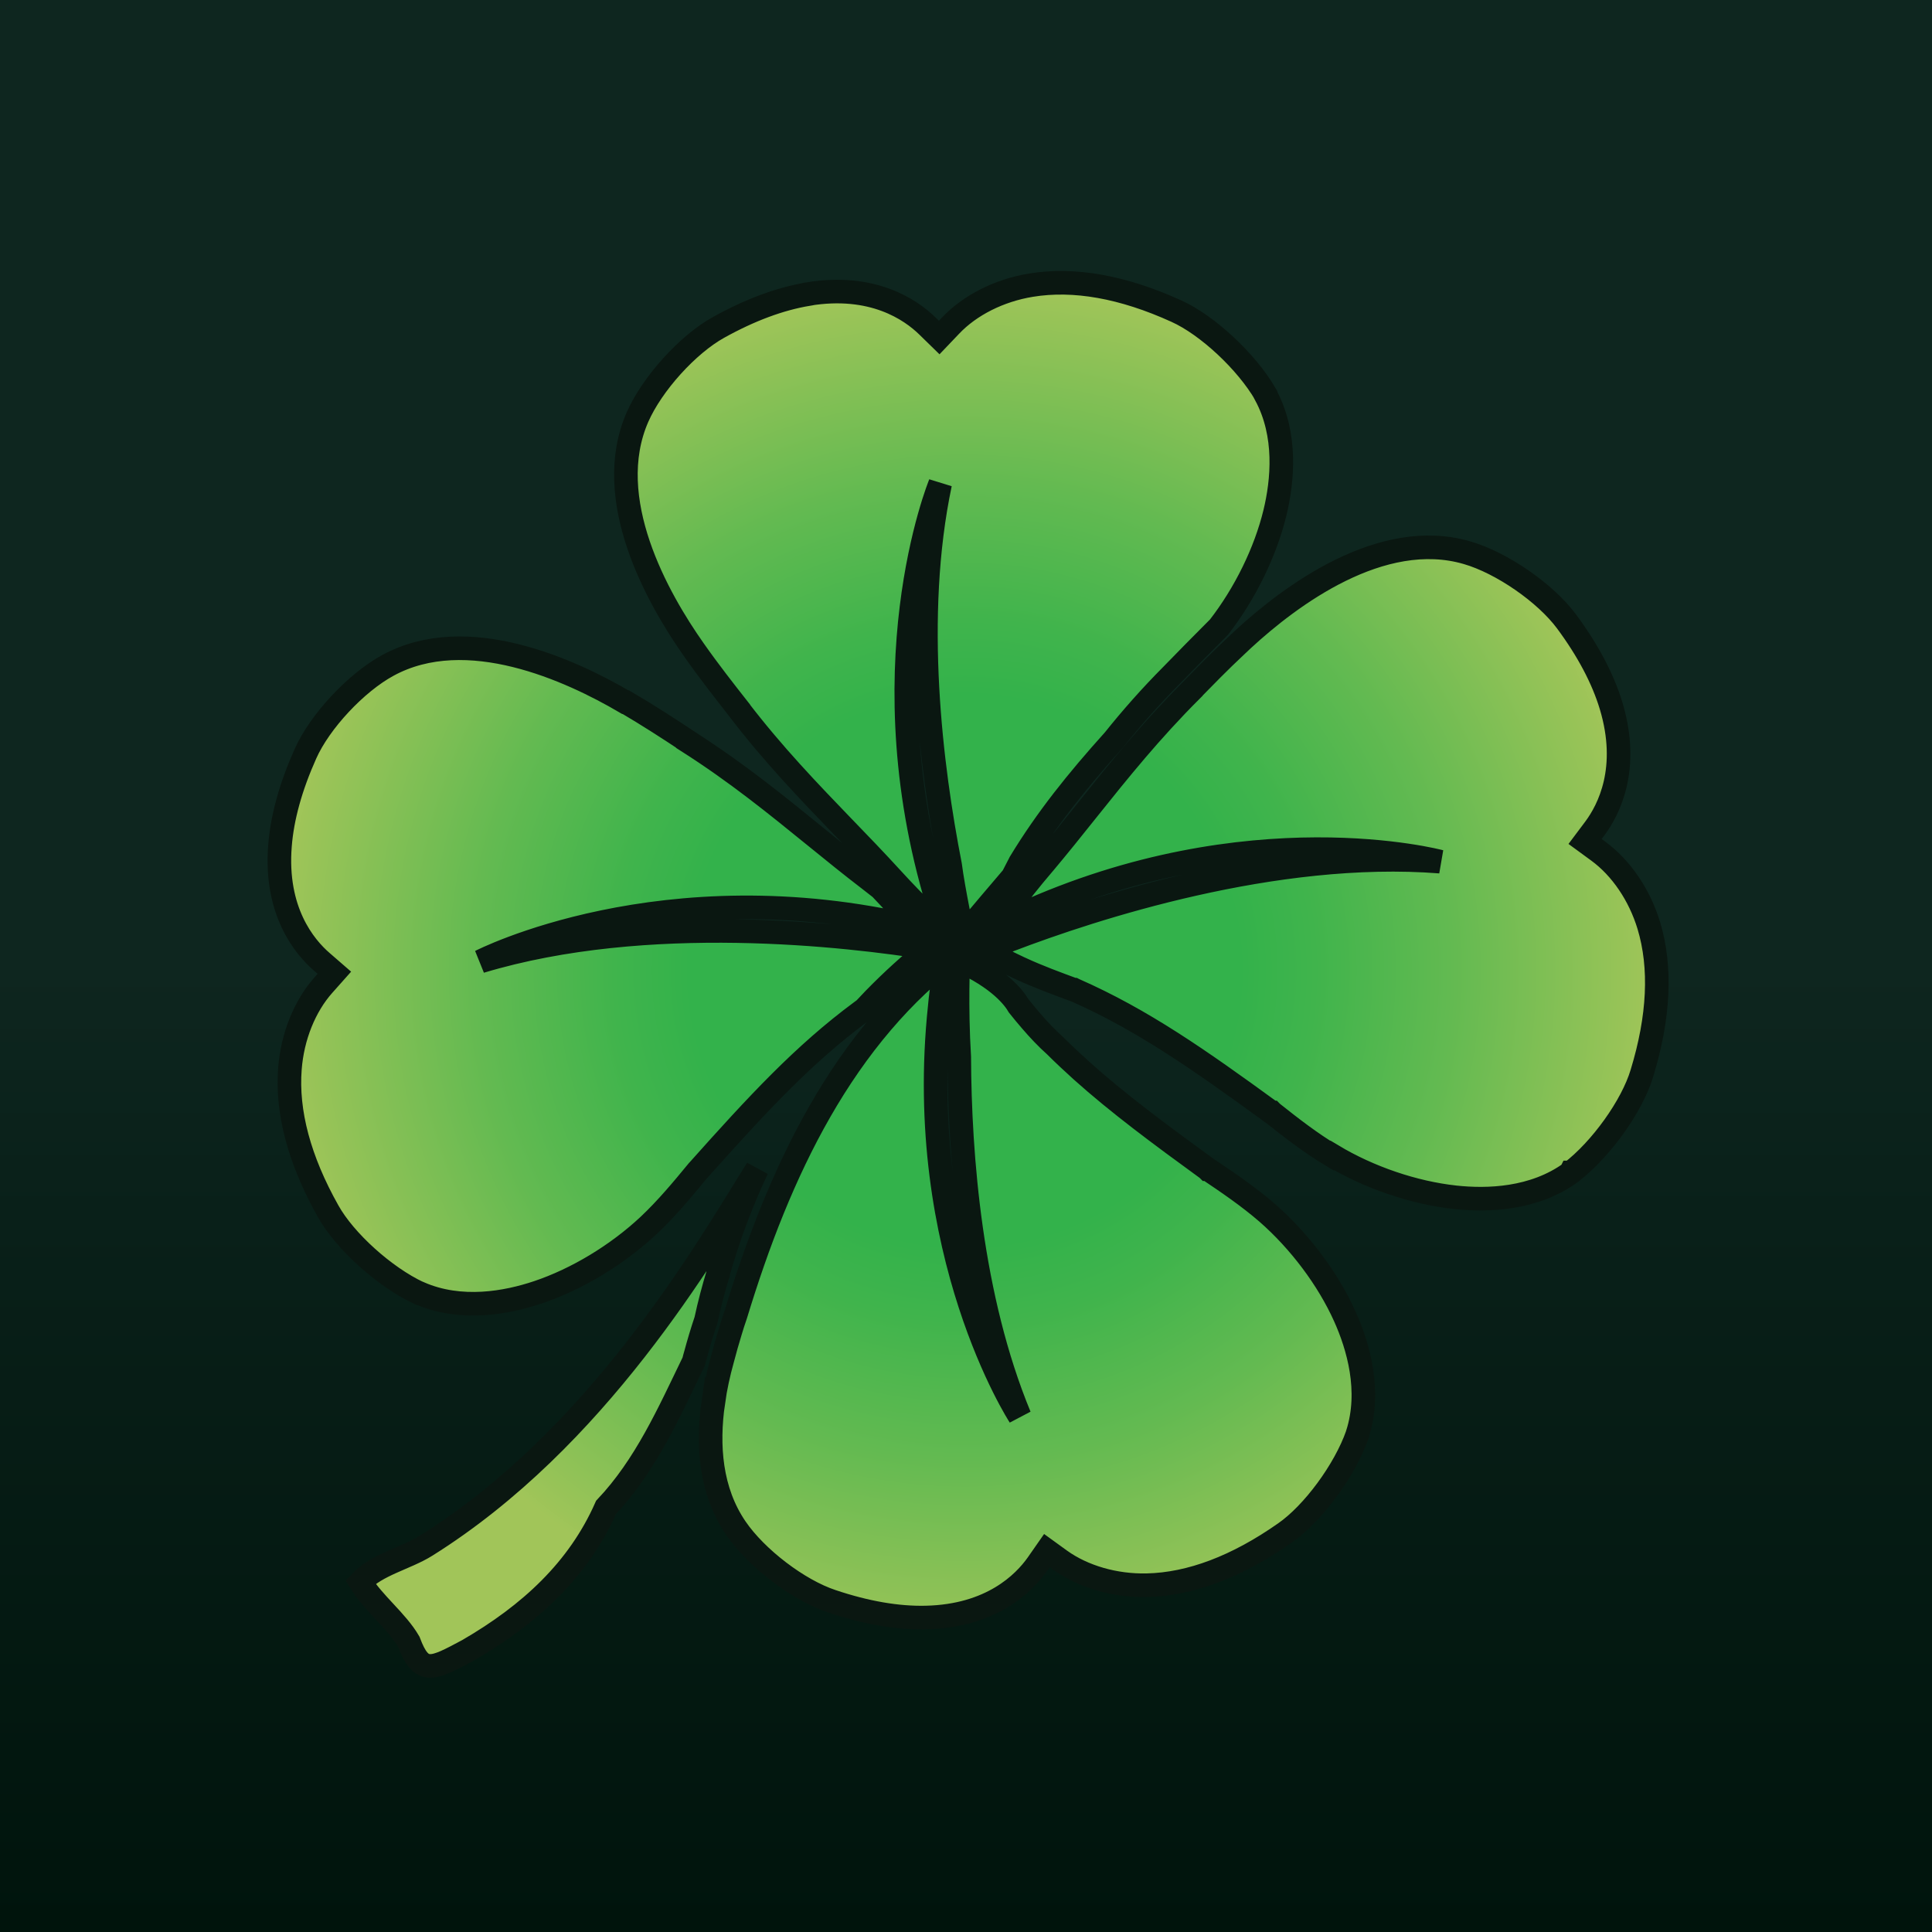
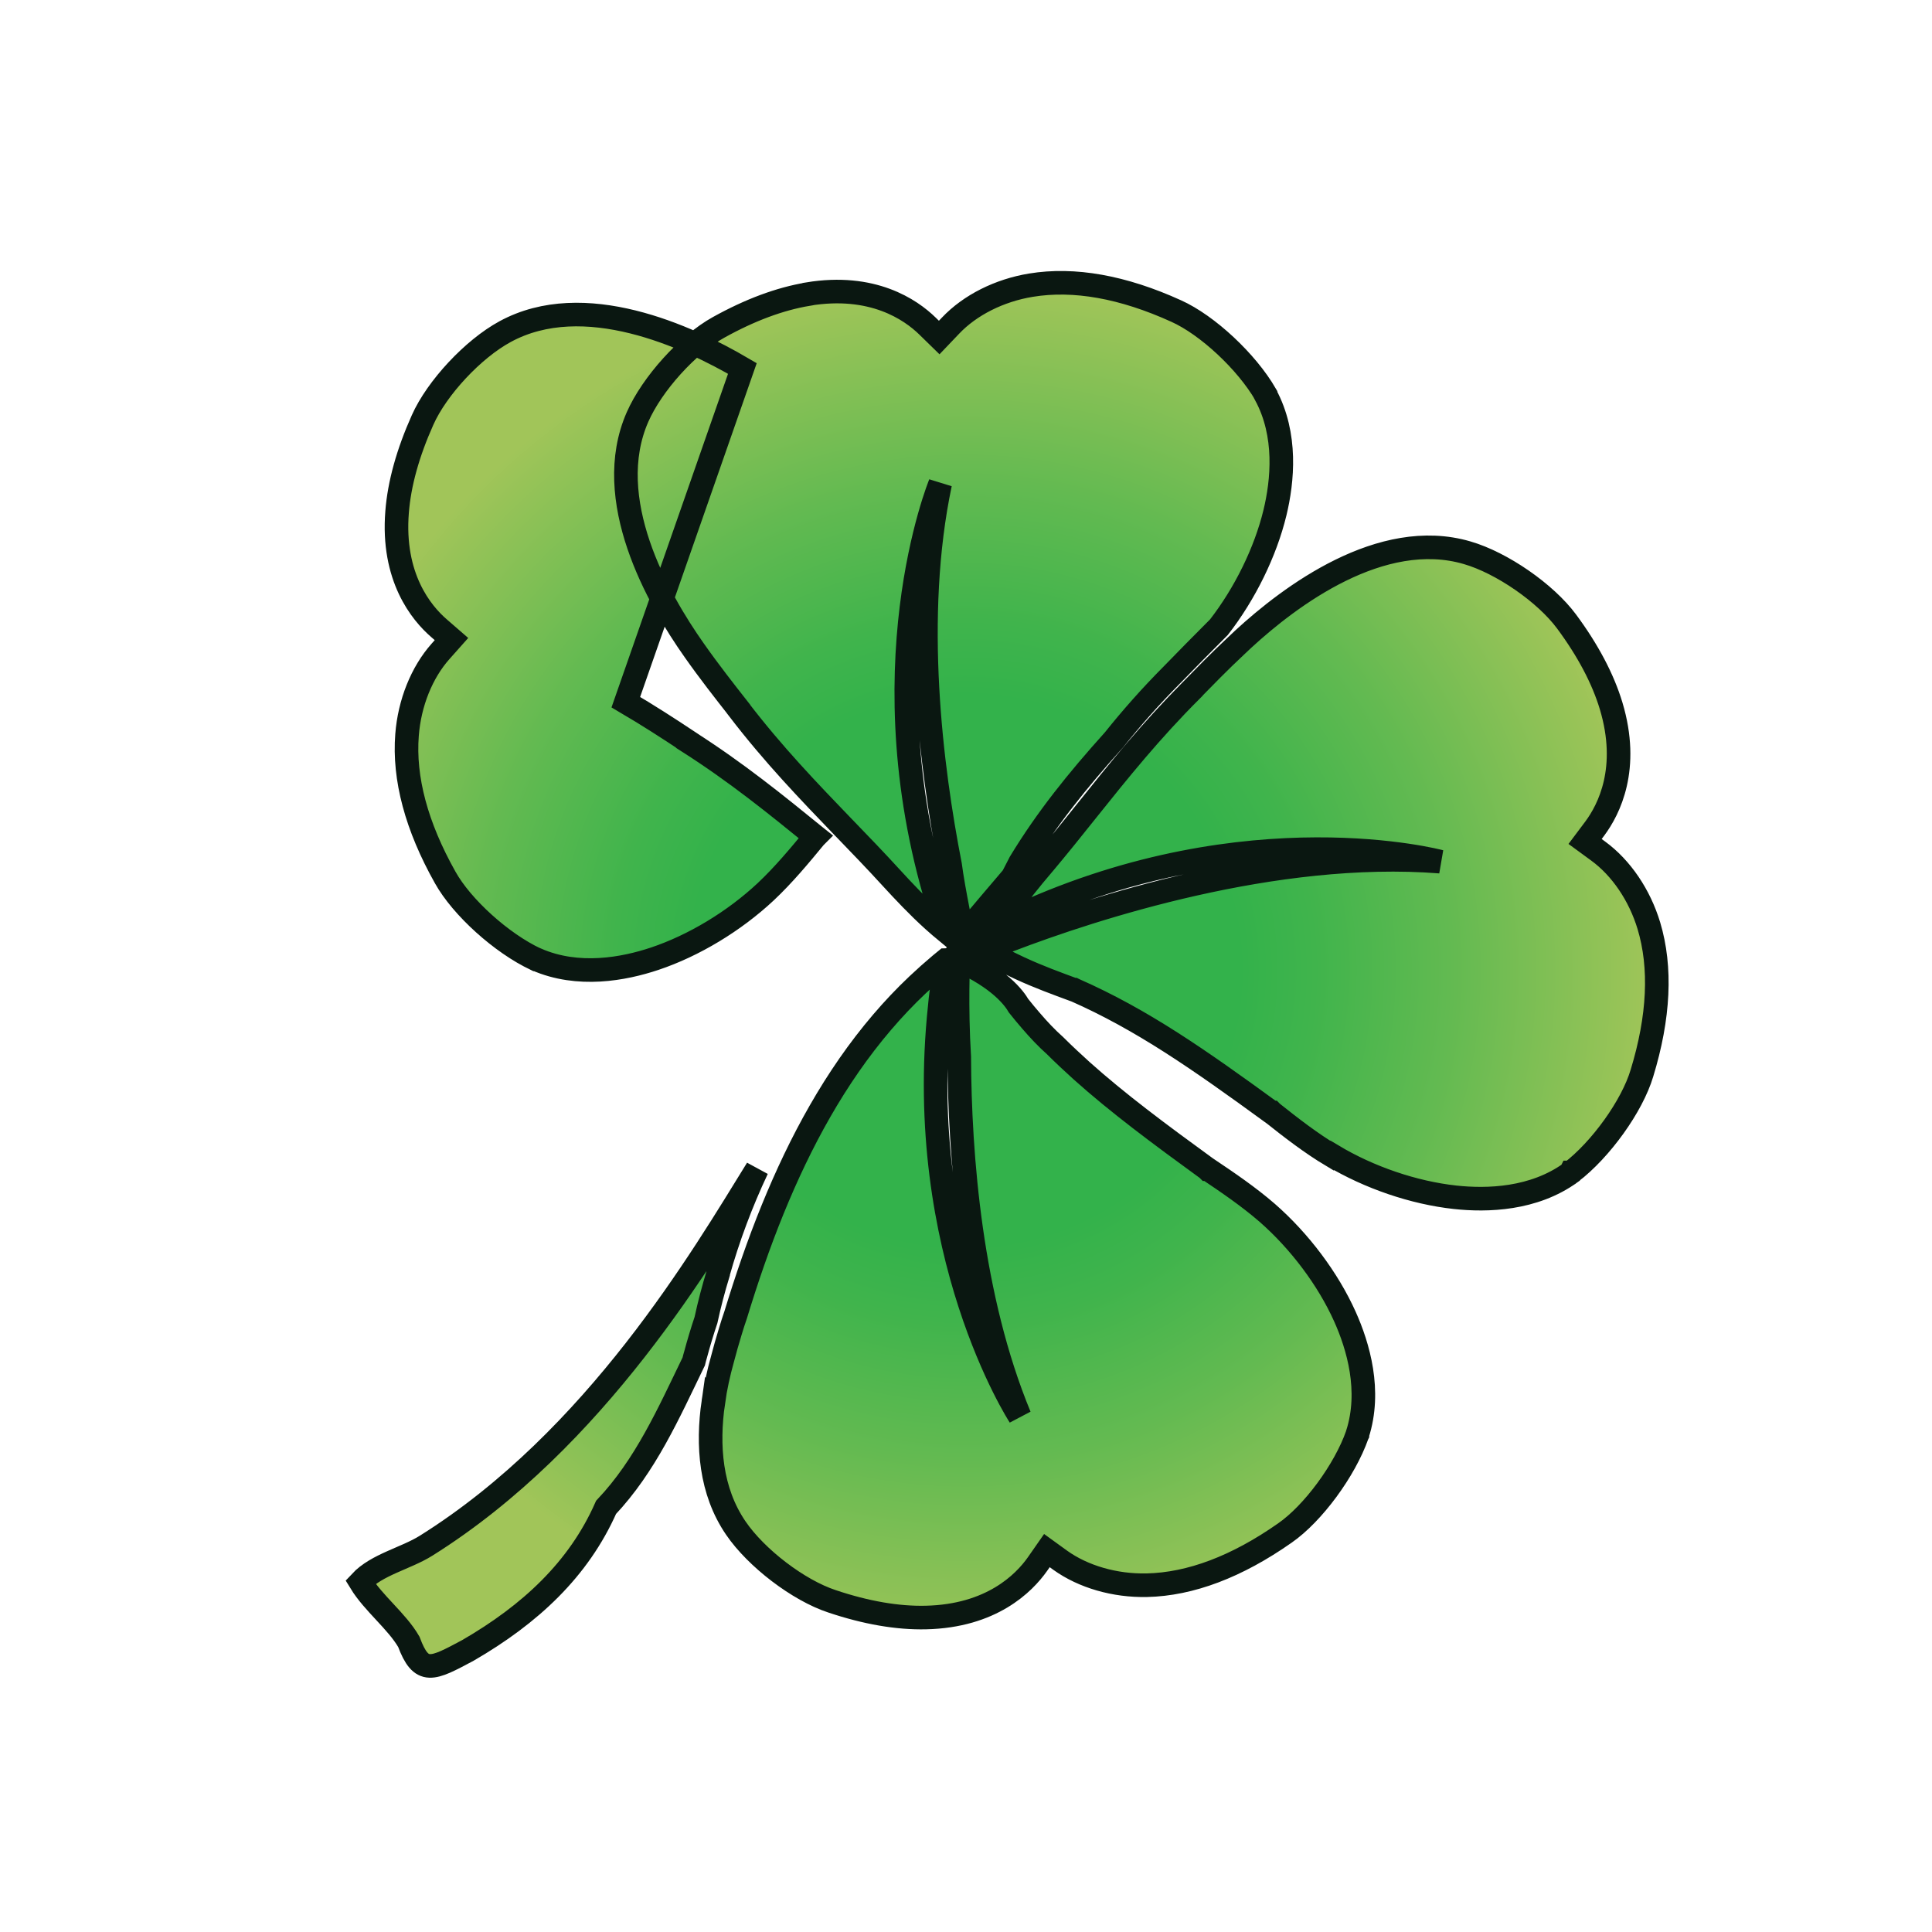
<svg xmlns="http://www.w3.org/2000/svg" id="Careys_Logo" data-name="Careys Logo" width="50mm" height="50mm" viewBox="0 0 141.73 141.73">
  <defs>
    <style>
      .cls-1 {
        fill: url(#linear-gradient);
      }

      .cls-2 {
        fill: url(#radial-gradient);
        stroke: #0a1711;
        stroke-miterlimit: 10;
        stroke-width: 1.73px;
      }
    </style>
    <linearGradient id="linear-gradient" x1="70.87" y1="141.73" x2="70.87" y2="0" gradientUnits="userSpaceOnUse">
      <stop offset="0" stop-color="#00140c" />
      <stop offset=".37" stop-color="#092019" />
      <stop offset=".5" stop-color="#0e261f" />
    </linearGradient>
    <radialGradient id="radial-gradient" cx="70.87" cy="71.73" fx="70.87" fy="71.73" r="43.87" gradientTransform="translate(-10.73 -11.29) scale(1.15)" gradientUnits="userSpaceOnUse">
      <stop offset=".4" stop-color="#33b24b" />
      <stop offset=".51" stop-color="#40b44c" />
      <stop offset=".71" stop-color="#63ba51" />
      <stop offset=".98" stop-color="#9cc458" />
      <stop offset="1" stop-color="#a1c559" />
    </radialGradient>
  </defs>
-   <rect id="Background" class="cls-1" x="0" y="0" width="141.73" height="141.73" />
-   <path id="Right_clover" data-name="Right clover" class="cls-2" d="M97.71,84.78c-1.54-.92-3.01-2.06-4.38-3.15l-.02-.02h-.02c-5.34-3.89-9.51-6.81-14.46-8.99l-.04-.02h-.04c-1.19-.44-2.59-.95-3.88-1.55-.03-.01-.06-.03-.09-.04-.5-.23-1-.48-1.49-.74,0,0,0,0-.01,0-.1-.05-.2-.1-.3-.15-.28-.15-.55-.28-.75-.43.39-.16.85-.34,1.38-.55.15-.06.3-.12.46-.18,6.1-2.33,19.45-6.7,31.58-5.75,0,0-14-3.75-30.79,3.91-.58.27-1.17.54-1.75.84.24-.38.48-.76.73-1.12.83-1.21,1.79-2.38,2.63-3.37.02-.03.05-.05.07-.08,1.1-1.31,2.15-2.62,3.17-3.9l.04-.05c1.15-1.44,2.33-2.91,3.6-4.4,1.23-1.44,2.55-2.9,4.02-4.37h0s0-.01,0-.01c.98-1,2.11-2.16,3.31-3.28.17-.16.35-.33.52-.49,3.43-3.16,10.12-8.19,16.43-6.34,2.55.74,5.75,2.96,7.29,5.04,1.57,2.12,2.67,4.2,3.27,6.19,1.38,4.59-.16,7.6-1.19,8.99l-.72.96.97.71c1.68,1.23,3.03,3.22,3.71,5.47.92,3.06.75,6.7-.51,10.82-.72,2.41-3.01,5.6-5.21,7.28h-.01s-.01.02-.01.02c-2.71,1.96-6.11,2.06-8.49,1.8-3.01-.33-6.29-1.44-9-3.07ZM52.68,93.43c-.34,1.11-.64,2.25-.89,3.41-.28.83-.53,1.67-.76,2.52-.05.17-.1.35-.14.52-1.86,3.84-3.54,7.64-6.43,10.7-2.01,4.55-5.57,7.85-10.13,10.49-2.65,1.42-3.42,1.83-4.34-.63-.88-1.52-2.6-2.82-3.55-4.38,1.2-1.29,3.32-1.73,4.82-2.67,12.5-7.83,20.29-21.2,24.28-27.64-1.16,2.46-2.12,5.02-2.86,7.65ZM45.91,51.51c1.62.95,3.21,1.98,4.55,2.87h0s0,.01,0,.01c3.58,2.28,6.49,4.65,9.31,6.94l.05.04c1.27,1.03,2.57,2.09,3.93,3.13.26.2.54.42.82.64.04.04.09.08.13.13.79.82,1.65,1.8,2.52,2.76-18.58-4.4-31.97,2.5-31.97,2.5,12.22-3.68,27-1.93,32.98-.97-1.44,1.15-2.8,2.39-4.09,3.71-.24.25-.48.5-.72.76-.08.06-.15.11-.23.17-4.25,3.14-7.65,6.82-11.96,11.65l-.02.02-.02.02c-1.11,1.35-2.3,2.78-3.61,4.01-2.31,2.16-5.27,3.95-8.14,4.91-2.27.76-5.62,1.39-8.68.05h-.02s-.02-.01-.02-.01c-2.52-1.18-5.43-3.81-6.65-6-2.11-3.75-3.05-7.27-2.8-10.46.18-2.34,1.08-4.58,2.46-6.13l.8-.9-.91-.79c-1.31-1.13-3.46-3.75-3.08-8.53.16-2.07.79-4.34,1.87-6.75,1.05-2.36,3.71-5.21,6.05-6.48,5.78-3.15,13.39.34,17.41,2.7ZM52.33,102.85c.15-1.06.38-2.11.66-3.11.18-.7.38-1.39.59-2.08.12-.4.25-.81.39-1.21.79-2.59,1.68-5.2,2.72-7.75,2.01-4.93,4.57-9.67,8.02-13.71.82-.96,1.68-1.87,2.6-2.74.54-.51,1.09-1,1.66-1.48.14-.11.28-.22.41-.33,0,0,.01,0,.02-.01,0,0,0,.02,0,.03-.07.43-.14.86-.2,1.28-.05.34-.1.68-.14,1.02-.05.36-.09.72-.12,1.07-1.92,18.1,5.86,30.06,5.86,30.06-3.6-8.7-4.4-19.09-4.43-26.36-.23-3.69-.07-7.11-.07-7.11,3.04,1.35,4.11,2.82,4.42,3.36.3.37.6.75.92,1.11.55.64,1.13,1.26,1.77,1.83.63.63,1.28,1.23,1.94,1.83,2.67,2.39,5.66,4.61,9.22,7.2l.02.02h.02c1.46.98,2.99,2.02,4.35,3.2,2.38,2.08,4.46,4.85,5.7,7.61.98,2.18,1.94,5.45.92,8.63v.02s-.01.02-.01.02c-.92,2.62-3.25,5.78-5.31,7.21-3.52,2.47-6.93,3.76-10.13,3.83-2.35.05-4.66-.62-6.35-1.83l-.98-.71-.69.99c-1,1.42-3.39,3.81-8.18,3.92-2.08.05-4.4-.35-6.9-1.19-2.46-.81-5.55-3.17-7.05-5.37-1.86-2.72-2.11-6.06-1.65-9.25ZM59.28,21.57c4.73-.78,7.52,1.14,8.76,2.35l.86.84.83-.87c1.43-1.51,3.58-2.59,5.9-2.97,3.16-.52,6.75.12,10.66,1.9,2.29,1.03,5.16,3.71,6.55,6.11h0s0,.03,0,.03c1.59,2.94,1.25,6.33.69,8.65-.7,2.89-2.2,5.94-4.11,8.4-1.25,1.25-2.44,2.46-3.45,3.5-1.59,1.6-2.98,3.18-4.26,4.78-2.7,3-4.94,5.79-6.88,8.99l-.02.04-.02.04c-.16.31-.33.64-.5.97-.56.66-1.14,1.34-1.71,2.01,0,0-1.77,2.07-1.92,2.37,0,0-.73-3.45-.96-5.25-1.4-7.16-2.79-18.2-.73-27.97,0,0-5.66,13.73.1,31.69.13.4.26.8.4,1.2-.35-.29-.69-.58-1.01-.87-1.12-1.01-2.18-2.14-3.08-3.12,0,0,0,0,0,0-1.15-1.26-2.32-2.47-3.45-3.64l-.05-.05c-2.52-2.62-5.13-5.32-7.71-8.69h0s0-.01,0-.01c-.99-1.26-2.16-2.75-3.24-4.29-2.69-3.81-6.81-11.09-4.16-17.12,1.07-2.43,3.68-5.32,5.94-6.57,2.3-1.28,4.51-2.1,6.56-2.44Z" />
+   <path id="Right_clover" data-name="Right clover" class="cls-2" d="M97.71,84.78c-1.54-.92-3.01-2.06-4.38-3.15l-.02-.02h-.02c-5.34-3.89-9.51-6.81-14.46-8.99l-.04-.02h-.04c-1.19-.44-2.59-.95-3.88-1.55-.03-.01-.06-.03-.09-.04-.5-.23-1-.48-1.49-.74,0,0,0,0-.01,0-.1-.05-.2-.1-.3-.15-.28-.15-.55-.28-.75-.43.39-.16.85-.34,1.38-.55.15-.06.3-.12.46-.18,6.1-2.33,19.45-6.7,31.58-5.75,0,0-14-3.75-30.79,3.91-.58.27-1.17.54-1.75.84.24-.38.48-.76.73-1.12.83-1.21,1.79-2.38,2.63-3.37.02-.03.05-.05.07-.08,1.1-1.31,2.15-2.62,3.17-3.9l.04-.05c1.15-1.44,2.33-2.91,3.6-4.4,1.23-1.44,2.55-2.9,4.02-4.37h0s0-.01,0-.01c.98-1,2.11-2.16,3.31-3.28.17-.16.35-.33.52-.49,3.43-3.16,10.12-8.19,16.43-6.34,2.55.74,5.75,2.96,7.29,5.04,1.57,2.12,2.67,4.2,3.27,6.19,1.38,4.59-.16,7.6-1.19,8.99l-.72.96.97.71c1.68,1.23,3.03,3.22,3.71,5.47.92,3.06.75,6.7-.51,10.82-.72,2.41-3.01,5.6-5.21,7.28h-.01s-.01.02-.01.02c-2.71,1.96-6.11,2.06-8.49,1.8-3.01-.33-6.29-1.44-9-3.07ZM52.68,93.43c-.34,1.11-.64,2.25-.89,3.41-.28.83-.53,1.67-.76,2.52-.05.17-.1.35-.14.52-1.86,3.84-3.54,7.64-6.43,10.7-2.01,4.55-5.57,7.85-10.13,10.49-2.65,1.42-3.42,1.83-4.34-.63-.88-1.52-2.6-2.82-3.55-4.38,1.2-1.29,3.32-1.73,4.82-2.67,12.5-7.83,20.29-21.2,24.28-27.64-1.16,2.46-2.12,5.02-2.86,7.65ZM45.91,51.51c1.62.95,3.21,1.98,4.55,2.87h0s0,.01,0,.01c3.58,2.28,6.49,4.65,9.31,6.94l.05.04l-.02.02-.02.02c-1.11,1.35-2.3,2.78-3.61,4.01-2.31,2.16-5.27,3.95-8.14,4.91-2.27.76-5.62,1.39-8.68.05h-.02s-.02-.01-.02-.01c-2.52-1.18-5.43-3.81-6.65-6-2.11-3.75-3.05-7.27-2.8-10.46.18-2.34,1.08-4.58,2.46-6.13l.8-.9-.91-.79c-1.31-1.13-3.46-3.75-3.08-8.53.16-2.07.79-4.34,1.87-6.75,1.05-2.36,3.71-5.21,6.05-6.48,5.78-3.15,13.39.34,17.41,2.7ZM52.33,102.85c.15-1.06.38-2.11.66-3.11.18-.7.38-1.39.59-2.08.12-.4.25-.81.39-1.21.79-2.59,1.68-5.2,2.72-7.75,2.01-4.93,4.57-9.67,8.02-13.71.82-.96,1.68-1.87,2.6-2.74.54-.51,1.09-1,1.66-1.48.14-.11.28-.22.41-.33,0,0,.01,0,.02-.01,0,0,0,.02,0,.03-.07.43-.14.86-.2,1.28-.05.34-.1.68-.14,1.02-.05.36-.09.72-.12,1.07-1.92,18.1,5.86,30.06,5.86,30.06-3.6-8.7-4.4-19.09-4.43-26.36-.23-3.69-.07-7.11-.07-7.11,3.04,1.35,4.11,2.82,4.42,3.36.3.37.6.75.92,1.11.55.64,1.13,1.26,1.77,1.83.63.63,1.28,1.23,1.94,1.83,2.67,2.39,5.66,4.61,9.22,7.2l.02.02h.02c1.46.98,2.99,2.02,4.35,3.2,2.38,2.08,4.46,4.85,5.7,7.61.98,2.18,1.94,5.45.92,8.63v.02s-.01.02-.01.02c-.92,2.62-3.25,5.78-5.31,7.21-3.52,2.47-6.93,3.76-10.13,3.83-2.35.05-4.66-.62-6.35-1.83l-.98-.71-.69.99c-1,1.42-3.39,3.81-8.18,3.92-2.08.05-4.4-.35-6.9-1.19-2.46-.81-5.55-3.17-7.05-5.37-1.86-2.72-2.11-6.06-1.65-9.25ZM59.28,21.57c4.73-.78,7.52,1.14,8.76,2.35l.86.84.83-.87c1.43-1.51,3.58-2.59,5.9-2.97,3.16-.52,6.75.12,10.66,1.9,2.29,1.03,5.16,3.71,6.55,6.11h0s0,.03,0,.03c1.59,2.94,1.25,6.33.69,8.65-.7,2.89-2.2,5.94-4.11,8.4-1.25,1.25-2.44,2.46-3.45,3.5-1.59,1.6-2.98,3.18-4.26,4.78-2.7,3-4.94,5.79-6.88,8.99l-.02.04-.02.04c-.16.31-.33.64-.5.97-.56.66-1.14,1.34-1.71,2.01,0,0-1.77,2.07-1.92,2.37,0,0-.73-3.45-.96-5.25-1.4-7.16-2.79-18.2-.73-27.97,0,0-5.66,13.73.1,31.69.13.4.26.8.4,1.2-.35-.29-.69-.58-1.01-.87-1.12-1.01-2.18-2.14-3.08-3.12,0,0,0,0,0,0-1.15-1.26-2.32-2.47-3.45-3.64l-.05-.05c-2.52-2.62-5.13-5.32-7.71-8.69h0s0-.01,0-.01c-.99-1.26-2.16-2.75-3.24-4.29-2.69-3.81-6.81-11.09-4.16-17.12,1.07-2.43,3.68-5.32,5.94-6.57,2.3-1.28,4.51-2.1,6.56-2.44Z" />
</svg>